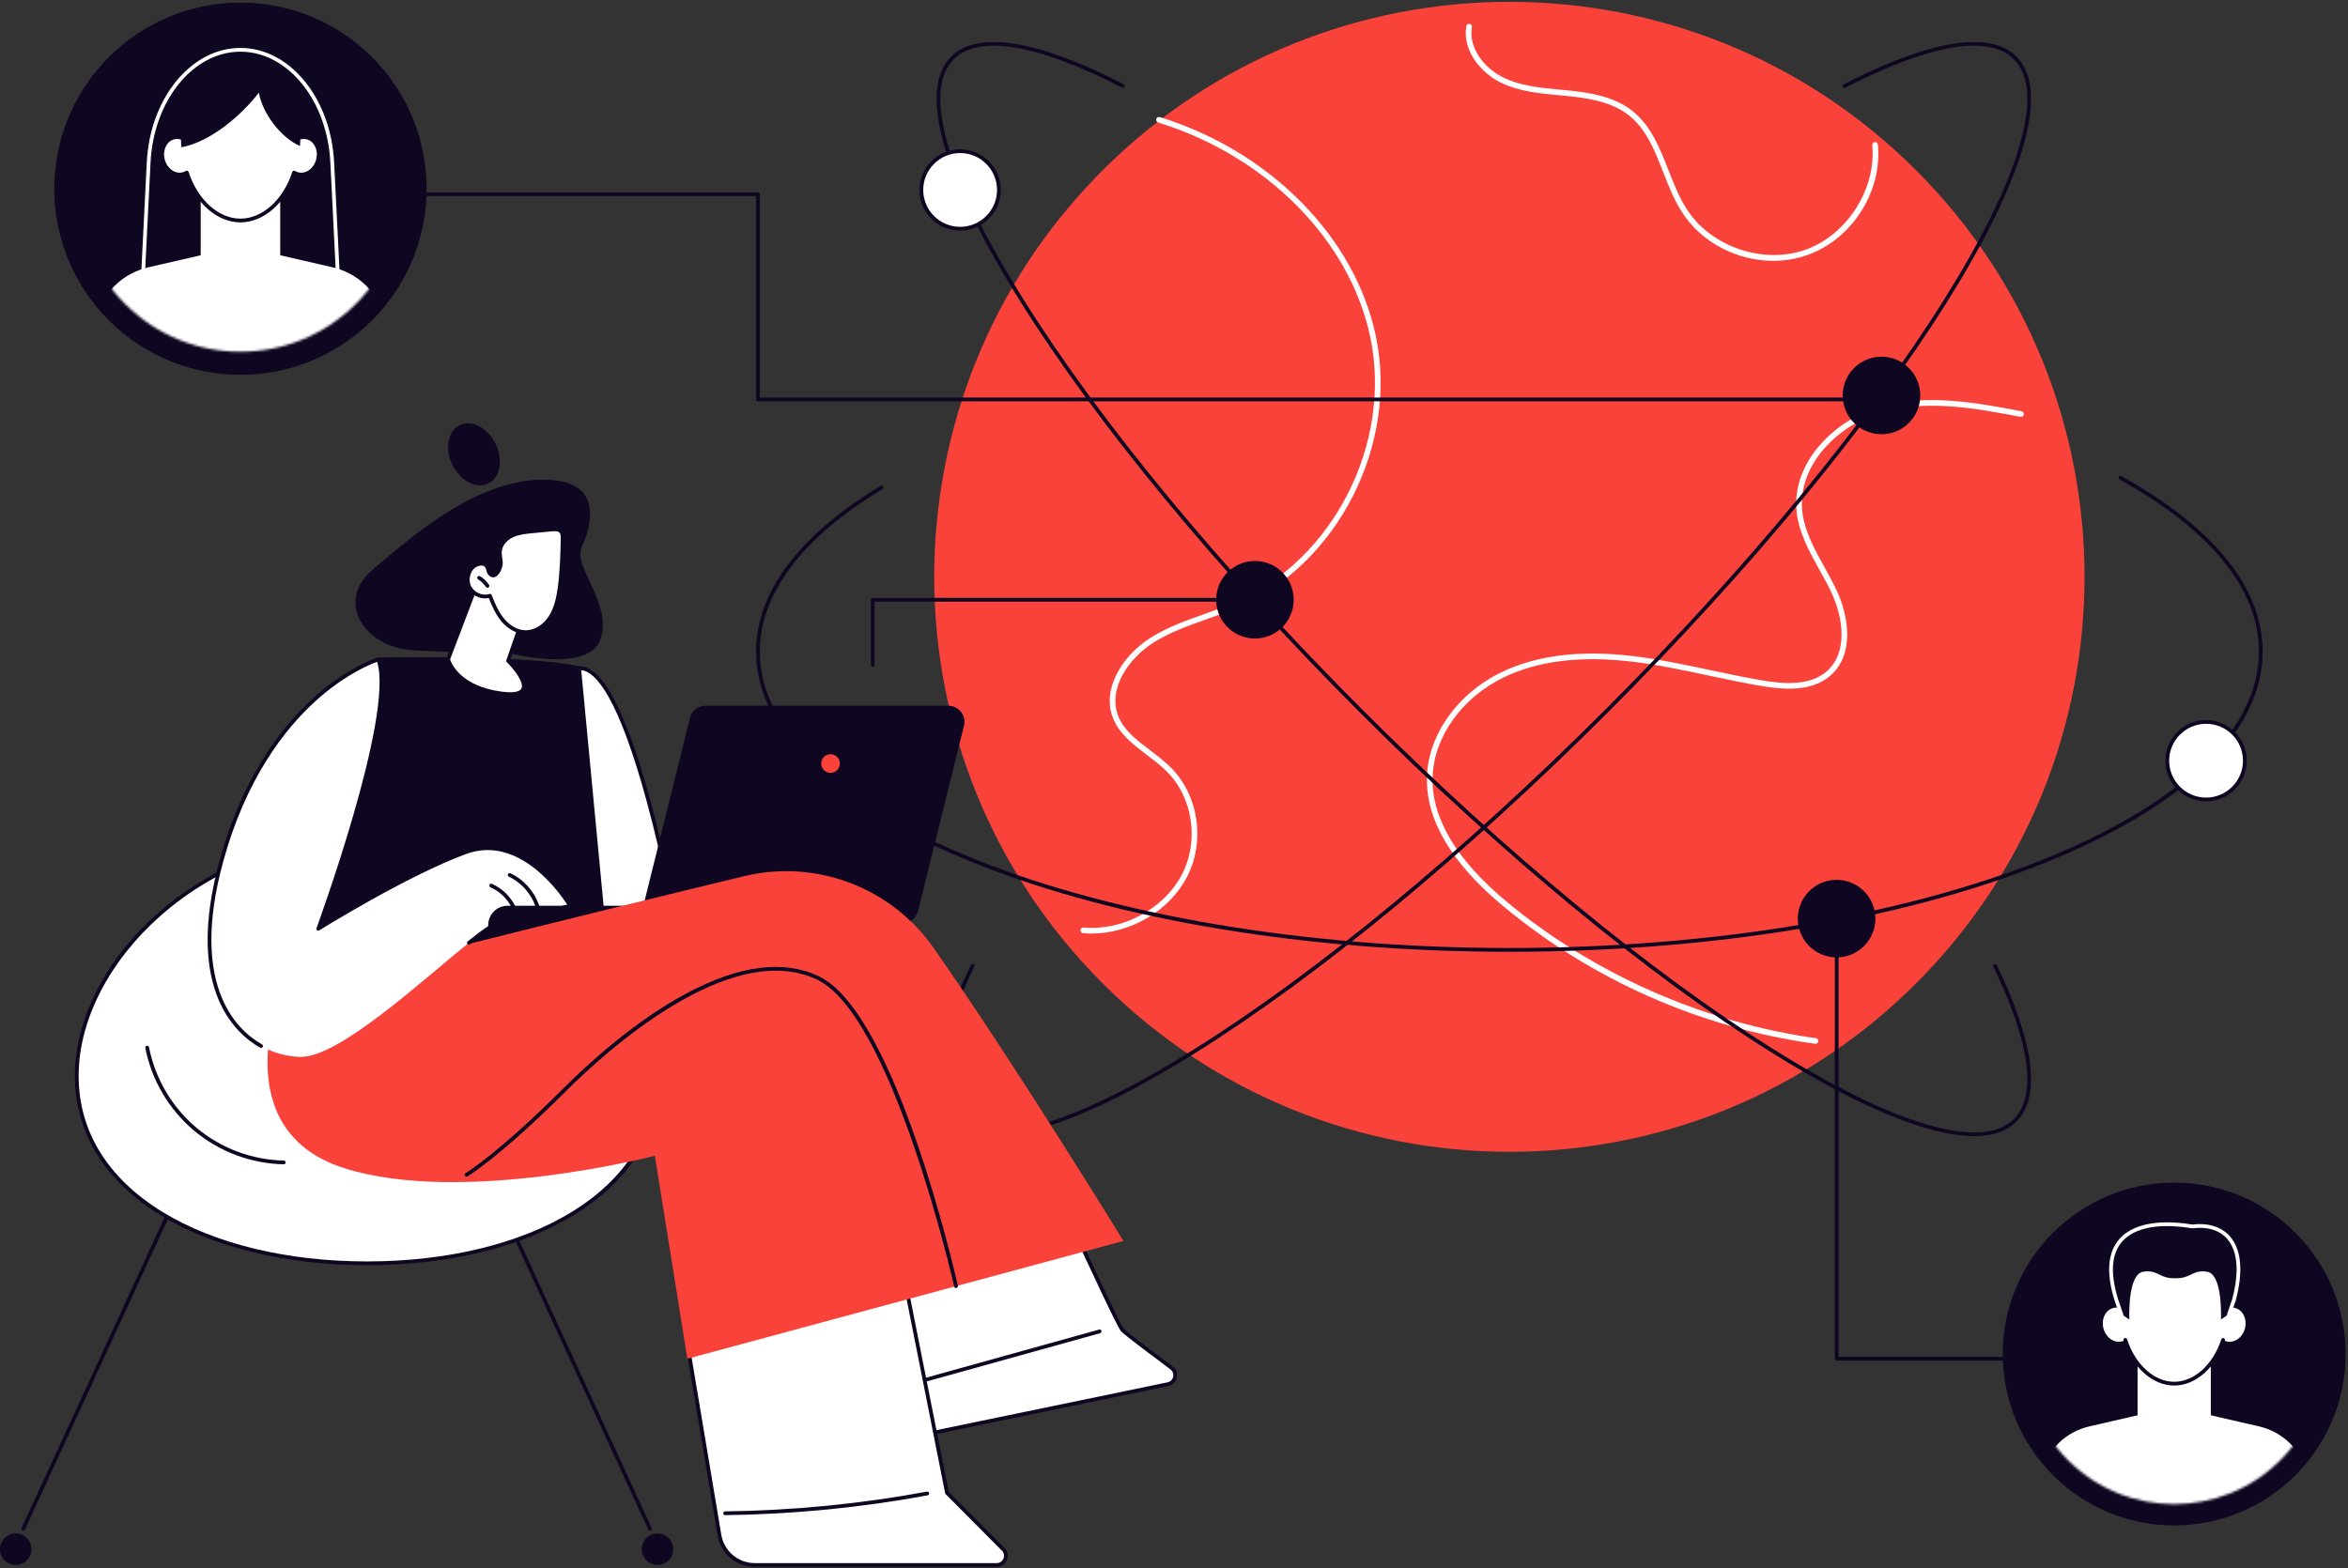
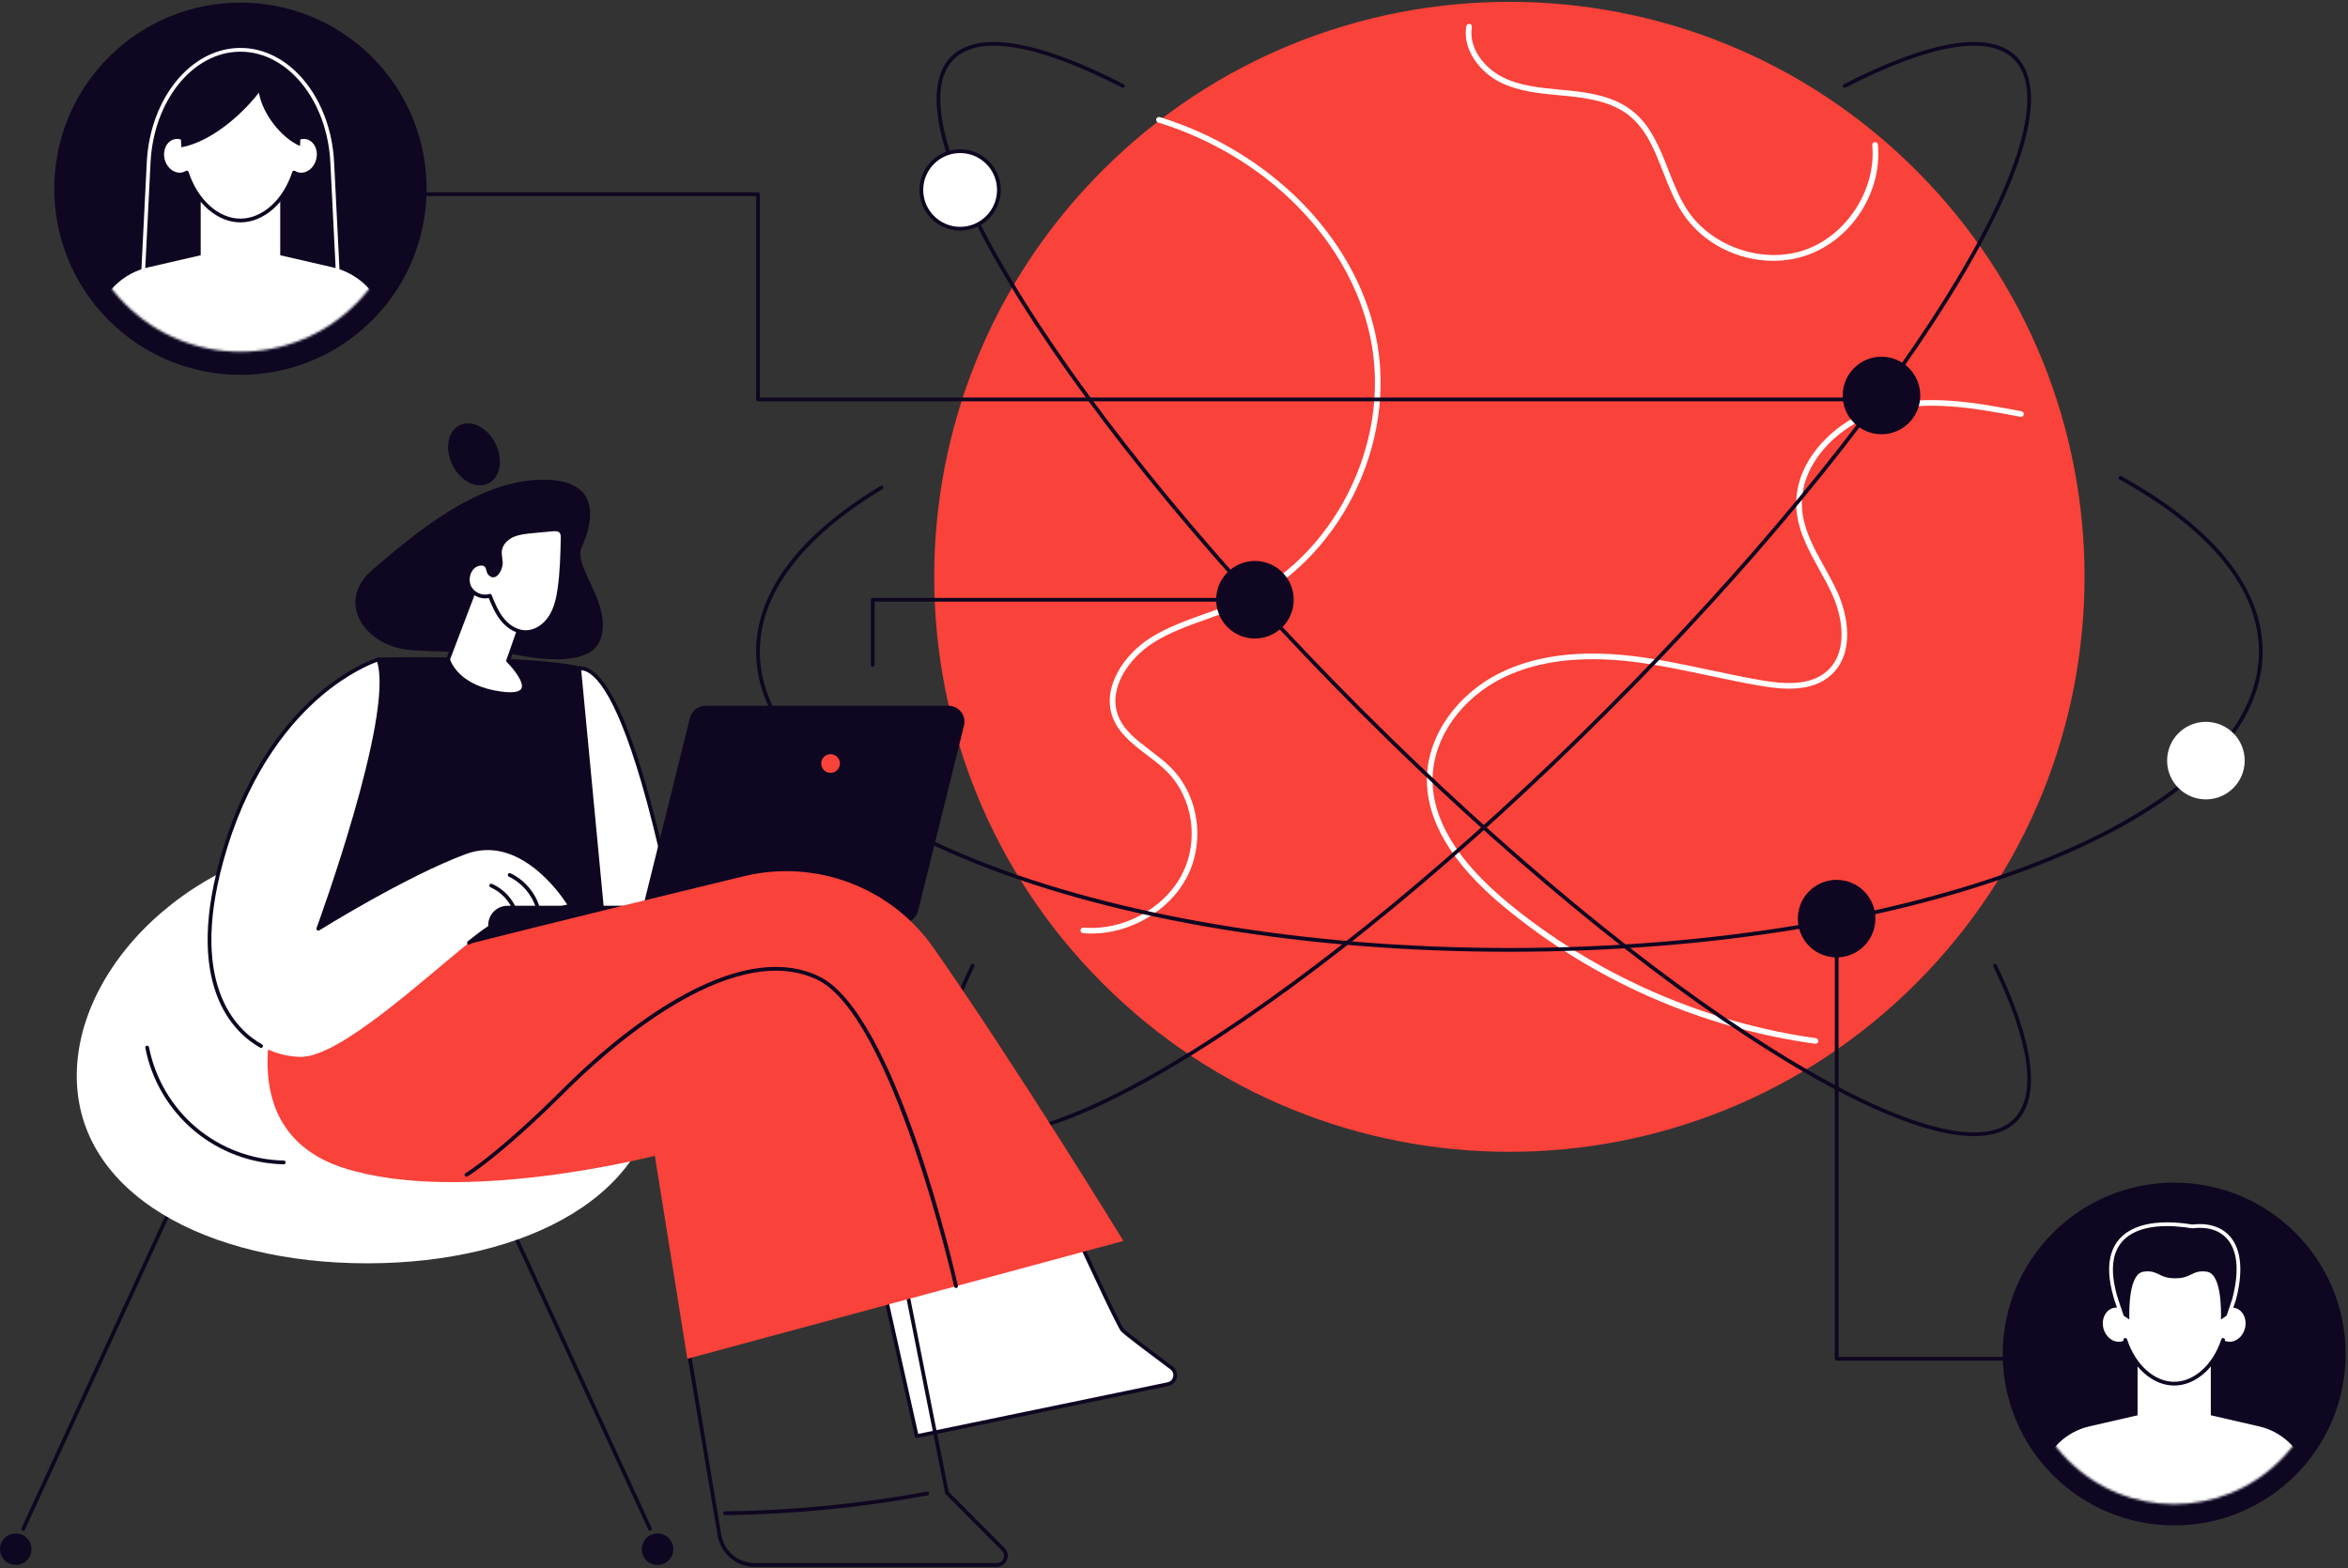
<svg xmlns="http://www.w3.org/2000/svg" width="976" height="652" viewBox="0 0 976 652" fill="none">
  <rect x="0" y="0" width="976" height="652" fill="#333333" stroke="none" />
  <g clip-path="url(#clip0_56_118)">
    <path d="M796.462 408.894C889.829 315.528 889.829 164.151 796.462 70.785C703.096 -22.582 551.719 -22.582 458.353 70.785C364.986 164.151 364.986 315.528 458.353 408.894C551.719 502.261 703.096 502.26 796.462 408.894Z" fill="#F9423A" />
    <path d="M453.796 388.172C452.594 388.172 451.399 388.119 450.204 388.012C449.557 387.955 449.08 387.383 449.141 386.736C449.198 386.088 449.781 385.612 450.418 385.672C466.595 387.141 483.729 377.948 491.176 363.826C498.598 349.751 495.938 331.582 484.849 320.625C482.431 318.232 479.558 316.052 476.78 313.943C470.944 309.512 464.913 304.928 462.416 297.986C458.049 285.834 467.032 272.317 478.163 265.243C485.183 260.784 493.135 257.964 500.824 255.233C505.187 253.682 509.7 252.082 513.971 250.204C554.388 232.426 578.82 184.104 569.595 140.195C561.134 99.935 526.521 64.898 481.414 50.933C480.795 50.741 480.447 50.083 480.639 49.464C480.831 48.846 481.489 48.497 482.107 48.689C528.019 62.9 563.261 98.63 571.892 139.711C581.337 184.666 556.312 234.144 514.917 252.352C510.568 254.265 506.012 255.883 501.61 257.445C494.042 260.13 486.218 262.911 479.426 267.224C469.081 273.796 460.677 286.197 464.628 297.186C466.887 303.473 472.385 307.648 478.203 312.069C481.041 314.224 483.974 316.45 486.503 318.95C498.31 330.618 501.148 349.95 493.256 364.918C485.937 378.798 469.764 388.169 453.803 388.169L453.796 388.172Z" fill="white" />
    <path d="M754.634 434.002C754.58 434.002 754.524 434.002 754.47 433.991C706.813 427.355 662.043 407.618 625.001 376.91C603.351 358.961 592.632 340.856 593.144 323.107C593.653 305.486 605.812 288.373 624.119 279.507C638.657 272.466 656.979 270.201 678.573 272.768C689.391 274.056 700.202 276.357 710.657 278.579C717.844 280.108 725.277 281.691 732.628 282.925C741.369 284.394 752.308 285.286 759.332 279.127C768.4 271.172 766.042 256.516 761.27 246.381C759.776 243.205 758.012 240.026 756.305 236.953C752.045 229.275 747.642 221.338 746.778 212.429C744.804 192.038 762.931 174.381 781.597 169.089C801.1 163.563 821.922 167.518 840.29 171.003C840.926 171.124 841.346 171.739 841.225 172.375C841.104 173.012 840.492 173.432 839.852 173.311C821.737 169.872 801.203 165.974 782.237 171.348C764.499 176.373 747.258 193.03 749.118 212.198C749.932 220.62 754.218 228.34 758.361 235.808C760.085 238.916 761.867 242.128 763.396 245.375C768.517 256.25 770.932 272.075 760.882 280.887C753.119 287.698 741.497 286.791 732.24 285.237C724.836 283.995 717.378 282.409 710.166 280.873C699.761 278.661 689.003 276.371 678.295 275.098C657.153 272.583 639.269 274.778 625.144 281.62C607.615 290.109 595.975 306.418 595.492 323.175C595.001 340.166 605.435 357.638 626.499 375.103C662.68 405.096 708.242 425.186 754.794 431.665C755.437 431.754 755.886 432.348 755.797 432.992C755.715 433.578 755.21 434.005 754.634 434.005V434.002Z" fill="white" />
    <path d="M737.098 108.452C722.307 108.452 707.556 101.076 699.352 88.537C695.938 83.32 693.594 77.335 691.325 71.549C687.716 62.338 684.305 53.636 676.979 47.889C669.973 42.395 660.517 40.809 651.339 39.912C650.361 39.816 649.383 39.727 648.401 39.635C640.048 38.863 631.413 38.063 623.753 34.301C615.367 30.179 607.789 20.812 609.524 10.879C609.635 10.239 610.253 9.812 610.883 9.926C611.523 10.036 611.95 10.644 611.839 11.284C610.303 20.076 617.192 28.458 624.791 32.192C632.06 35.762 640.478 36.541 648.618 37.295C649.603 37.387 650.588 37.476 651.57 37.572C661.101 38.501 670.951 40.172 678.434 46.04C686.265 52.185 689.952 61.591 693.516 70.692C695.738 76.367 698.039 82.235 701.322 87.25C711.4 102.659 732.919 109.974 750.298 103.9C767.681 97.826 779.961 78.707 778.254 60.371C778.194 59.724 778.67 59.152 779.314 59.091C779.961 59.031 780.534 59.507 780.594 60.151C782.429 79.835 769.737 99.593 751.077 106.112C746.557 107.691 741.827 108.445 737.105 108.445L737.098 108.452Z" fill="white" />
    <path d="M627.409 395.74C543.883 395.74 465.344 382.817 406.26 359.349C346.945 335.789 314.281 304.376 314.281 270.894C314.281 246.253 332.166 222.447 366.003 202.049C366.373 201.825 366.857 201.946 367.077 202.316C367.301 202.685 367.18 203.166 366.811 203.39C333.467 223.486 315.846 246.829 315.846 270.894C315.846 338.872 455.614 394.175 627.409 394.175C799.204 394.175 938.972 338.872 938.972 270.894C938.972 245.094 918.936 220.356 881.03 199.36C880.653 199.151 880.515 198.674 880.724 198.297C880.934 197.92 881.411 197.781 881.788 197.991C920.22 219.279 940.537 244.489 940.537 270.894C940.537 304.376 907.873 335.789 848.558 359.349C789.475 382.817 710.935 395.74 627.409 395.74Z" fill="#0F0621" />
    <path d="M413.024 472.406C405.357 472.406 399.418 470.403 395.367 466.356C385.125 456.118 387.963 433.589 403.575 401.213C403.764 400.822 404.23 400.662 404.621 400.847C405.008 401.035 405.172 401.501 404.987 401.892C389.695 433.614 386.751 455.524 396.477 465.25C403.124 471.897 415.364 472.651 432.854 467.491C449.966 462.445 471.265 451.986 496.159 436.409C547.433 404.332 608.134 354.196 667.09 295.244C726.042 236.292 776.178 175.587 808.255 124.316C823.831 99.423 834.287 78.124 839.333 61.011C844.493 43.522 843.739 31.281 837.093 24.635C826.659 14.197 802.469 18.276 767.145 36.431C766.757 36.626 766.288 36.477 766.089 36.093C765.893 35.709 766.042 35.236 766.426 35.037C802.416 16.541 827.235 12.565 838.199 23.529C852.068 37.398 841.904 73.487 809.582 125.148C777.44 176.518 727.229 237.32 668.196 296.353C609.162 355.387 548.357 405.601 496.991 437.739C460.408 460.627 431.634 472.406 413.028 472.406H413.024Z" fill="#0F0621" />
    <path d="M820.542 472.406C801.936 472.406 773.166 460.631 736.579 437.739C685.209 405.598 624.408 355.387 565.374 296.354C506.34 237.32 456.126 176.515 423.988 125.149C391.665 73.487 381.502 37.398 395.371 23.529C406.335 12.565 431.154 16.544 467.143 35.037C467.527 35.236 467.68 35.705 467.481 36.093C467.286 36.477 466.813 36.63 466.425 36.431C431.101 18.276 406.915 14.201 396.477 24.635C389.83 31.281 389.076 43.522 394.237 61.012C399.283 78.124 409.742 99.423 425.315 124.316C457.392 175.587 507.528 236.292 566.48 295.244C625.432 354.196 686.137 404.332 737.408 436.409C762.301 451.986 783.6 462.441 800.712 467.491C818.202 472.651 830.443 471.897 837.089 465.251C846.816 455.524 843.871 433.618 828.579 401.892C828.391 401.501 828.554 401.035 828.945 400.847C829.337 400.658 829.806 400.822 829.991 401.213C845.599 433.589 848.441 456.118 838.199 466.357C834.152 470.404 828.209 472.406 820.542 472.406Z" fill="#0F0621" />
    <path d="M782.08 180.562C790.985 180.562 798.204 173.343 798.204 164.438C798.204 155.533 790.985 148.314 782.08 148.314C773.175 148.314 765.956 155.533 765.956 164.438C765.956 173.343 773.175 180.562 782.08 180.562Z" fill="#0F0621" />
    <path d="M537.333 253.073C539.378 244.406 534.011 235.722 525.344 233.676C516.677 231.63 507.993 236.998 505.947 245.665C503.901 254.332 509.269 263.016 517.936 265.062C526.603 267.107 535.287 261.74 537.333 253.073Z" fill="#0F0621" />
    <path d="M779.122 385.665C781.167 376.998 775.8 368.313 767.133 366.268C758.466 364.222 749.782 369.59 747.736 378.257C745.691 386.924 751.058 395.608 759.725 397.654C768.392 399.699 777.076 394.331 779.122 385.665Z" fill="#0F0621" />
    <path d="M414.116 84.761C417.319 76.452 413.179 67.12 404.87 63.917C396.561 60.714 387.229 64.853 384.026 73.163C380.823 81.472 384.962 90.804 393.272 94.007C401.581 97.21 410.913 93.07 414.116 84.761Z" fill="white" />
    <path d="M399.101 95.888C389.78 95.888 382.194 88.302 382.194 78.981C382.194 69.66 389.78 62.075 399.101 62.075C408.422 62.075 416.007 69.66 416.007 78.981C416.007 88.302 408.422 95.888 399.101 95.888ZM399.101 63.639C390.64 63.639 383.759 70.521 383.759 78.978C383.759 87.434 390.64 94.316 399.101 94.316C407.561 94.316 414.442 87.434 414.442 78.978C414.442 70.521 407.561 63.639 399.101 63.639Z" fill="#0F0621" />
    <path d="M932.98 317.848C933.856 308.986 927.383 301.092 918.521 300.215C909.66 299.338 901.765 305.811 900.888 314.673C900.012 323.535 906.485 331.429 915.346 332.306C924.208 333.183 932.103 326.71 932.98 317.848Z" fill="white" />
-     <path d="M917.011 333.203C907.69 333.203 900.104 325.618 900.104 316.297C900.104 306.976 907.69 299.39 917.011 299.39C926.332 299.39 933.917 306.976 933.917 316.297C933.917 325.618 926.335 333.203 917.011 333.203ZM917.011 300.955C908.551 300.955 901.669 307.837 901.669 316.293C901.669 324.75 908.551 331.631 917.011 331.631C925.471 331.631 932.349 324.75 932.349 316.293C932.349 307.837 925.468 300.955 917.011 300.955Z" fill="#0F0621" />
    <path d="M9.646 636.491C9.536 636.491 9.425 636.469 9.319 636.42C8.924 636.238 8.753 635.772 8.935 635.381L101.344 434.606C101.525 434.215 101.988 434.041 102.382 434.222C102.777 434.403 102.948 434.869 102.766 435.26L10.357 636.036C10.226 636.324 9.941 636.491 9.646 636.491Z" fill="#0F0621" />
    <path d="M12.904 645.647C13.734 642.133 11.558 638.613 8.044 637.784C4.531 636.954 1.01 639.13 0.181 642.644C-0.648 646.157 1.528 649.677 5.041 650.507C8.555 651.336 12.075 649.16 12.904 645.647Z" fill="#0F0621" />
    <path d="M270.19 636.491C269.895 636.491 269.61 636.32 269.479 636.036L177.07 435.26C176.888 434.869 177.059 434.403 177.454 434.222C177.848 434.041 178.311 434.215 178.492 434.606L270.901 635.381C271.083 635.772 270.912 636.238 270.517 636.42C270.41 636.469 270.3 636.491 270.19 636.491Z" fill="#0F0621" />
    <path d="M274.369 650.607C277.932 650.029 280.352 646.671 279.773 643.108C279.195 639.544 275.838 637.125 272.274 637.703C268.711 638.281 266.291 641.639 266.87 645.202C267.448 648.766 270.805 651.185 274.369 650.607Z" fill="#0F0621" />
    <path d="M273.295 447.33C273.295 496.282 219.258 525.28 152.6 525.28C85.942 525.28 31.904 496.282 31.904 447.33C31.904 398.379 85.942 348.011 152.6 348.011C219.258 348.011 273.295 398.379 273.295 447.33Z" fill="white" />
-     <path d="M152.604 526.062C119.15 526.062 88.694 518.701 66.848 505.329C43.477 491.026 31.122 470.969 31.122 447.33C31.122 423.692 44.106 398.116 66.745 378.72C90.451 358.414 120.939 347.229 152.6 347.229C184.261 347.229 214.749 358.414 238.451 378.72C261.091 398.116 274.074 423.123 274.074 447.33C274.074 471.538 261.72 491.026 238.348 505.329C216.506 518.697 186.05 526.062 152.596 526.062H152.604ZM152.604 348.794C83.972 348.794 32.69 400.818 32.69 447.33C32.69 470.396 44.785 489.988 67.666 503.992C89.267 517.214 119.431 524.494 152.604 524.494C185.776 524.494 215.937 517.214 237.537 503.992C260.418 489.988 272.513 470.393 272.513 447.33C272.513 400.815 221.232 348.794 152.6 348.794H152.604Z" fill="#0F0621" />
    <path d="M61.175 435.573C63.735 448.696 70.905 460.873 81.14 469.479C91.371 478.085 104.597 483.06 117.965 483.33L61.175 435.573Z" fill="white" />
    <path d="M117.964 484.116H117.947C104.319 483.839 91.065 478.853 80.631 470.08C70.197 461.306 63.013 449.105 60.403 435.726C60.321 435.303 60.599 434.891 61.022 434.809C61.445 434.727 61.858 435.004 61.939 435.428C64.482 448.458 71.477 460.339 81.637 468.885C91.797 477.43 104.703 482.285 117.975 482.551C118.409 482.559 118.75 482.918 118.743 483.352C118.733 483.778 118.384 484.12 117.961 484.12L117.964 484.116Z" fill="#0F0621" />
    <path d="M118.089 403.428L157.247 274.173C157.247 274.173 219.027 272.914 240.73 277.822C240.73 277.822 253.956 372.862 255.073 394.502L118.086 403.425L118.089 403.428Z" fill="#0F0621" />
    <path d="M118.089 404.211C117.851 404.211 117.624 404.1 117.478 403.915C117.318 403.713 117.268 403.446 117.343 403.201L156.5 273.945C156.6 273.622 156.895 273.397 157.233 273.39C157.852 273.38 219.357 272.188 240.904 277.06C241.221 277.132 241.463 277.395 241.505 277.718C241.637 278.668 254.749 373.04 255.855 394.466C255.876 394.893 255.553 395.259 255.122 395.288L118.136 404.211C118.136 404.211 118.1 404.211 118.086 404.211H118.089ZM157.834 274.948L119.167 402.575L254.251 393.773C252.946 371.92 241.093 286.122 240.033 278.469C219.343 274.02 164.061 274.838 157.834 274.944V274.948Z" fill="#0F0621" />
    <path d="M282.197 389.691C282.197 389.691 262.617 276.776 240.731 277.825L251.87 395.075L282.197 389.691Z" fill="white" />
    <path d="M251.869 395.857C251.699 395.857 251.532 395.8 251.396 395.697C251.222 395.566 251.112 395.367 251.091 395.15L239.956 277.9C239.935 277.687 240.002 277.473 240.145 277.313C240.283 277.153 240.486 277.054 240.699 277.043C250.191 276.588 260.198 295.468 270.433 333.161C277.987 360.97 282.926 389.275 282.976 389.559C283.051 389.982 282.766 390.388 282.343 390.462L252.015 395.847C251.969 395.854 251.923 395.857 251.88 395.857H251.869ZM241.595 278.629L252.566 394.157L281.29 389.058C280.447 384.342 275.753 358.748 268.915 333.562C256.998 289.693 247.602 279.234 241.595 278.633V278.629Z" fill="#0F0621" />
    <path d="M366.622 389.691L202.938 395.075V384.645C202.938 380.21 206.534 376.611 210.972 376.611H366.622V389.687V389.691Z" fill="#0F0621" />
    <path d="M375.178 383.77H274.145C269.831 383.77 266.662 379.719 267.697 375.53L286.791 298.498C287.523 295.536 290.183 293.455 293.235 293.455H394.268C398.581 293.455 401.75 297.506 400.715 301.695L381.622 378.727C380.889 381.689 378.229 383.77 375.178 383.77Z" fill="#0F0621" />
    <path d="M349.121 317.467C349.121 319.611 347.382 321.35 345.238 321.35C343.093 321.35 341.354 319.611 341.354 317.467C341.354 315.322 343.093 313.583 345.238 313.583C347.382 313.583 349.121 315.322 349.121 317.467Z" fill="#F9423A" />
    <path d="M418.258 449.172C418.258 449.172 463.845 550.323 466.612 553.072C468.426 554.871 479.528 563.211 486.975 568.751C489.614 570.714 488.689 574.868 485.471 575.537L381.077 597.137L354.516 478.387L418.254 449.172H418.258Z" fill="white" />
    <path d="M381.076 597.92C380.717 597.92 380.393 597.671 380.311 597.308L353.75 478.558C353.668 478.199 353.853 477.829 354.187 477.676L417.926 448.461C418.118 448.372 418.331 448.365 418.527 448.44C418.722 448.515 418.879 448.66 418.964 448.852C437.19 489.298 465.067 550.28 467.162 552.521C468.503 553.854 475.708 559.398 487.436 568.125C488.909 569.221 489.574 571.01 489.179 572.798C488.784 574.591 487.422 575.931 485.623 576.305L381.229 597.906C381.176 597.916 381.122 597.923 381.069 597.923L381.076 597.92ZM355.418 478.835L381.67 596.213L485.31 574.765C486.494 574.52 487.39 573.634 487.653 572.453C487.913 571.276 487.475 570.096 486.505 569.374C478.165 563.168 467.848 555.401 466.056 553.62C463.321 550.903 423.84 463.462 417.862 450.204L355.414 478.828L355.418 478.835Z" fill="#0F0621" />
-     <path d="M379.611 575.91C379.27 575.91 378.953 575.682 378.857 575.338C378.743 574.921 378.985 574.488 379.401 574.374L456.896 552.819C457.308 552.702 457.742 552.947 457.859 553.363C457.973 553.78 457.731 554.213 457.315 554.327L379.821 575.882C379.75 575.899 379.679 575.91 379.611 575.91Z" fill="#0F0621" />
-     <path d="M285.371 556.589L299.052 638.258C300.254 645.442 306.474 650.705 313.757 650.705H414.306C417.703 650.705 419.41 646.601 417.013 644.194L393.634 620.694L373.879 521.147L285.371 556.585V556.589Z" fill="white" />
    <path d="M414.306 651.491H313.757C306.058 651.491 299.55 645.982 298.277 638.39L284.596 556.72C284.535 556.358 284.734 556.002 285.076 555.863L373.584 520.425C373.801 520.34 374.043 520.354 374.249 520.465C374.455 520.575 374.597 520.77 374.644 521.001L394.352 620.317L417.564 643.646C418.901 644.99 419.278 646.911 418.549 648.657C417.823 650.406 416.195 651.491 414.299 651.491H414.306ZM286.246 557.083L299.824 638.134C300.969 644.969 306.826 649.926 313.757 649.926H414.306C415.8 649.926 416.735 648.959 417.109 648.056C417.486 647.152 417.511 645.808 416.458 644.748L393.079 621.252C392.969 621.142 392.898 621.003 392.866 620.854L373.296 522.232L286.249 557.083H286.246Z" fill="#0F0621" />
    <path d="M301.41 629.99C300.984 629.99 300.632 629.645 300.628 629.215C300.621 628.781 300.969 628.429 301.4 628.422C329.473 628.077 357.702 625.317 385.306 620.214C385.729 620.136 386.138 620.417 386.22 620.843C386.298 621.27 386.017 621.675 385.59 621.757C357.898 626.878 329.579 629.649 301.418 629.994H301.407L301.41 629.99Z" fill="#0F0621" />
    <path d="M116.279 414.033C116.279 414.033 93.953 469.98 142.944 485.67C191.935 501.36 272.203 480.567 272.203 480.567L285.713 564.964L466.975 515.973C466.975 515.973 421.836 442.33 388.009 394.068C370.363 368.897 339.11 357.098 309.231 364.327C242.925 380.373 126.173 409.001 116.279 414.03V414.033Z" fill="#F9423A" />
    <path d="M397.397 535.564C397.038 535.564 396.715 535.316 396.633 534.953C396.38 533.829 370.978 422.252 339.655 407.33C303.207 389.968 250.684 438.276 235.453 453.497C208.038 480.891 194.442 489.077 194.307 489.155C193.934 489.376 193.454 489.255 193.233 488.882C193.013 488.508 193.133 488.028 193.507 487.808C193.638 487.729 207.102 479.607 234.343 452.387C244.07 442.668 263.643 424.624 285.436 413.002C307.278 401.355 325.746 398.969 340.327 405.914C372.333 421.16 397.12 529.985 398.158 534.608C398.254 535.031 397.988 535.447 397.568 535.543C397.511 535.557 397.451 535.561 397.394 535.561L397.397 535.564Z" fill="#0F0621" />
    <path d="M193.39 354.374C168.205 363.72 132.308 386.167 132.308 386.167C132.308 386.167 165.453 296.137 157.248 274.177C157.248 274.177 113.834 287.21 93.755 352.112C77.208 405.587 94.633 429.969 113.169 437.11C117.127 438.636 121.138 439.375 124.879 439.443C140.993 439.731 175.52 407.561 194.934 392.002C201.122 387.041 205.777 383.77 207.807 383.777L237.011 376.618C237.011 376.618 218.576 345.035 193.394 354.381L193.39 354.374Z" fill="white" />
    <path d="M108.535 435.716C108.407 435.716 108.275 435.684 108.154 435.616C97.632 429.734 75.085 409.801 93.008 351.877C103.435 318.171 120.253 298.651 132.525 288.21C145.861 276.862 156.576 273.562 157.024 273.426C157.419 273.309 157.839 273.515 157.981 273.903C165.588 294.262 138.873 370.284 133.813 384.321C141.608 379.559 171.47 361.675 193.117 353.641C218.622 344.174 237.495 375.896 237.684 376.22C237.808 376.433 237.826 376.693 237.73 376.92C237.634 377.148 237.435 377.315 237.197 377.376L207.993 384.534C207.932 384.549 207.882 384.552 207.804 384.556H207.801C205.475 384.556 197.911 390.619 195.421 392.611C195.087 392.881 194.589 392.827 194.322 392.49C194.052 392.152 194.105 391.657 194.443 391.387C201.769 385.516 205.635 383.066 207.705 382.991L235.774 376.113C232.524 371.085 215.557 346.987 193.664 355.113C168.845 364.321 133.084 386.611 132.725 386.835C132.44 387.013 132.077 386.992 131.814 386.778C131.555 386.569 131.459 386.213 131.572 385.9C131.9 385.011 163.824 297.812 156.761 275.173C154.144 276.111 144.638 279.945 133.468 289.465C121.38 299.771 104.804 319.046 94.502 352.343C76.916 409.176 98.723 428.557 108.915 434.254C109.292 434.464 109.428 434.944 109.218 435.321C109.076 435.577 108.809 435.723 108.535 435.723V435.716Z" fill="#0F0621" />
    <path d="M214.369 380.018C214.045 380.018 213.743 379.815 213.629 379.492C212.015 374.854 208.37 370.903 203.874 368.929C203.48 368.755 203.298 368.293 203.473 367.898C203.647 367.503 204.106 367.322 204.504 367.496C209.39 369.644 213.355 373.937 215.109 378.979C215.251 379.388 215.034 379.833 214.625 379.975C214.54 380.004 214.454 380.018 214.369 380.018Z" fill="#0F0621" />
    <path d="M223.547 378.176C223.21 378.176 222.897 377.955 222.797 377.618C221.101 371.942 216.89 367.048 211.527 364.527C211.136 364.342 210.969 363.876 211.15 363.485C211.335 363.094 211.801 362.923 212.192 363.108C217.95 365.814 222.473 371.07 224.294 377.166C224.419 377.582 224.184 378.016 223.768 378.14C223.693 378.162 223.619 378.172 223.544 378.172L223.547 378.176Z" fill="#0F0621" />
    <path d="M202.939 389.691V384.645C202.939 380.21 206.535 376.611 210.973 376.611H244.256L202.939 389.687V389.691Z" fill="#0F0621" />
    <path d="M205.981 184.503C209.274 191.192 207.937 198.589 202.99 201.025C198.043 203.461 191.365 200.011 188.068 193.322C184.775 186.633 186.112 179.236 191.059 176.8C196.006 174.364 202.684 177.813 205.981 184.503Z" fill="#0F0621" />
    <path d="M209.629 271.108C209.629 271.108 190.439 271.506 171.303 270.35C152.167 269.191 138.682 250.599 155.08 236.673C171.477 222.743 197.378 200.097 224.75 199.467C252.123 198.834 245.561 219.432 241.777 227.512C237.99 235.592 254.747 251.036 249.587 265.852C244.427 280.664 209.632 271.111 209.632 271.111L209.629 271.108Z" fill="#0F0621" />
    <path d="M199.149 240.25L186.265 274.141C186.265 274.141 188.971 285.752 208.32 288.341C227.67 290.934 211.205 274.746 211.205 274.746L220.55 247.999L199.145 240.25H199.149Z" fill="white" />
    <path d="M212.054 289.405C210.927 289.405 209.647 289.309 208.213 289.116C188.554 286.481 185.613 274.813 185.496 274.315C185.461 274.162 185.471 274.006 185.528 273.86L198.412 239.969C198.565 239.571 199.01 239.368 199.412 239.51L220.817 247.259C221.219 247.405 221.432 247.85 221.29 248.255L212.104 274.536C213.832 276.3 220.056 283.053 218.157 286.933C217.349 288.583 215.34 289.401 212.054 289.401V289.405ZM187.089 274.173C187.587 275.72 191.335 285.276 208.427 287.566C214.387 288.366 216.243 287.292 216.756 286.25C217.947 283.814 213.651 278.241 210.66 275.304C210.443 275.091 210.369 274.774 210.468 274.486L219.558 248.472L199.607 241.249L187.089 274.173Z" fill="#0F0621" />
    <path d="M208.187 233.92C208.073 232.206 207.607 230.495 207.842 228.796C208.226 226.025 210.459 223.792 213.002 222.629C215.545 221.466 218.39 221.185 221.174 220.922C223.913 220.662 226.651 220.403 229.389 220.143C230.741 220.015 232.32 219.972 233.205 221.004C233.881 221.793 233.891 222.935 233.87 223.973C233.714 230.901 233.554 237.85 232.579 244.71C231.989 248.867 231.061 253.088 228.785 256.616C226.509 260.144 222.65 262.893 218.45 262.847C214.695 262.804 211.235 260.553 208.859 257.64C206.483 254.728 205.025 251.193 203.635 247.704C200.235 248.828 196.121 246.858 194.862 243.508C193.603 240.154 195.231 235.456 198.702 234.574C203.137 233.447 202.685 237.334 203.365 238.223C205.922 241.548 208.326 235.968 208.187 233.92Z" fill="white" />
    <path d="M218.549 263.633C218.51 263.633 218.474 263.633 218.439 263.633C214.776 263.593 211.063 261.591 208.25 258.138C205.878 255.229 204.367 251.652 203.161 248.646C199.53 249.429 195.441 247.292 194.125 243.789C193.35 241.722 193.538 239.155 194.619 237.089C195.505 235.396 196.884 234.233 198.506 233.824C202.646 232.771 203.392 235.634 203.748 237.01C203.819 237.284 203.915 237.658 203.986 237.757C204.676 238.653 205.11 238.49 205.252 238.436C206.415 237.999 207.489 235.222 207.407 233.981C207.372 233.436 207.297 232.892 207.219 232.32C207.059 231.15 206.895 229.937 207.07 228.696C207.454 225.926 209.605 223.333 212.678 221.925C215.37 220.694 218.414 220.406 221.099 220.15L229.314 219.371C230.367 219.272 232.564 219.062 233.798 220.502C234.705 221.559 234.673 223.027 234.652 223.998C234.495 230.84 234.335 237.917 233.354 244.827C232.799 248.728 231.903 253.234 229.442 257.05C226.817 261.122 222.653 263.64 218.553 263.64L218.549 263.633ZM203.631 246.925C203.944 246.925 204.235 247.114 204.36 247.42C205.569 250.45 207.073 254.216 209.466 257.149C211.984 260.236 215.263 262.029 218.46 262.064C218.492 262.064 218.524 262.064 218.556 262.064C222.13 262.064 225.79 259.824 228.13 256.193C230.427 252.629 231.277 248.334 231.807 244.599C232.774 237.782 232.934 230.751 233.091 223.955C233.112 222.988 233.091 222.071 232.614 221.516C231.995 220.794 230.736 220.805 229.467 220.926L221.252 221.704C218.563 221.96 215.782 222.224 213.332 223.344C211.301 224.276 208.997 226.224 208.624 228.906C208.481 229.934 208.624 230.986 208.777 232.103C208.855 232.679 208.937 233.273 208.976 233.87C209.086 235.524 207.855 239.126 205.814 239.898C205.192 240.133 203.969 240.289 202.752 238.707C202.496 238.369 202.379 237.921 202.244 237.402C201.863 235.936 201.536 234.674 198.904 235.343C197.72 235.645 196.696 236.523 196.02 237.814C195.138 239.5 194.982 241.577 195.604 243.237C196.707 246.171 200.419 247.953 203.396 246.968C203.478 246.939 203.56 246.929 203.641 246.929L203.631 246.925Z" fill="#0F0621" />
-     <path d="M202.618 244.375C202.362 244.375 202.113 244.251 201.963 244.023C201.142 242.772 200.029 241.698 198.745 240.922C198.375 240.698 198.258 240.218 198.482 239.848C198.706 239.478 199.186 239.358 199.556 239.582C201.039 240.478 202.323 241.715 203.272 243.166C203.51 243.529 203.407 244.013 203.048 244.251C202.916 244.34 202.767 244.379 202.618 244.379V244.375Z" fill="#0F0621" />
    <path d="M362.775 277.199C362.341 277.199 361.992 276.847 361.992 276.417V249.382C361.992 248.949 362.341 248.6 362.775 248.6H521.661C522.095 248.6 522.443 248.952 522.443 249.382C522.443 249.813 522.091 250.165 521.661 250.165H363.56V276.414C363.56 276.847 363.208 277.196 362.778 277.196L362.775 277.199Z" fill="#0F0621" />
    <path d="M903.754 634.258C943.112 634.258 975.018 602.352 975.018 562.994C975.018 523.636 943.112 491.73 903.754 491.73C864.396 491.73 832.49 523.636 832.49 562.994C832.49 602.352 864.396 634.258 903.754 634.258Z" fill="#0F0621" />
    <mask id="mask0_56_118" style="mask-type:luminance" maskUnits="userSpaceOnUse" x="841" y="500" width="126" height="126">
      <path d="M947.889 607.13C972.264 582.755 972.264 543.236 947.889 518.861C923.514 494.486 883.995 494.486 859.62 518.861C835.245 543.236 835.245 582.755 859.62 607.13C883.995 631.505 923.514 631.505 947.889 607.13Z" fill="white" />
    </mask>
    <g mask="url(#mask0_56_118)">
      <path d="M939.057 593.094L903.754 584.965L868.451 593.094C858.956 595.281 851.392 602.44 848.686 611.8L841.025 652.27H966.486L958.826 611.8C956.12 602.44 948.552 595.281 939.061 593.094H939.057Z" fill="white" />
      <path d="M888.534 563.108H918.975V595.502C918.975 601.75 913.904 606.821 907.656 606.821H899.85C893.602 606.821 888.53 601.75 888.53 595.502V563.108H888.534Z" fill="white" />
      <path d="M929.004 543.826C927.908 543.552 926.795 543.659 925.764 544.053C924.889 530.102 915.373 520.643 903.754 520.643C892.136 520.643 882.62 530.102 881.745 544.053C880.713 543.659 879.6 543.556 878.505 543.826C875.244 544.637 873.377 548.41 874.33 552.254C875.287 556.098 878.704 558.559 881.965 557.749C882.492 557.617 882.975 557.404 883.423 557.13C886.784 567.432 894.622 575.32 903.754 575.32C912.887 575.32 920.725 567.432 924.085 557.13C924.534 557.404 925.017 557.617 925.544 557.749C928.805 558.559 932.222 556.098 933.179 552.254C934.135 548.41 932.265 544.637 929.004 543.826Z" fill="white" />
      <path d="M903.755 576.106C894.804 576.106 886.333 568.577 882.681 557.375C882.545 556.963 882.773 556.522 883.182 556.387C883.598 556.252 884.036 556.479 884.171 556.888C887.613 567.443 895.483 574.538 903.755 574.538C912.027 574.538 919.897 567.447 923.343 556.888C923.478 556.476 923.915 556.252 924.331 556.387C924.74 556.522 924.968 556.963 924.833 557.375C921.177 568.577 912.71 576.106 903.759 576.106H903.755Z" fill="#0F0621" />
      <path d="M911.211 509.946C892.345 506.777 870.417 510.707 879.688 540.43L882.096 547.56L885.947 550.17C885.947 550.17 884.863 530.575 891.001 529.558C896.805 528.595 897.174 532.446 904.141 532.268C911.108 532.45 911.478 528.595 917.282 529.558C923.42 530.579 922.339 550.17 922.339 550.17L926.19 547.56L928.597 540.43C934.725 517.336 924.903 508.235 911.207 509.946H911.211Z" fill="#0F0621" />
      <path d="M885.951 550.953C885.798 550.953 885.645 550.906 885.51 550.818L881.659 548.207C881.516 548.111 881.41 547.973 881.356 547.809L878.949 540.679C875.414 529.345 876.075 520.796 880.912 515.252C888.287 506.798 903.021 507.787 911.229 509.153C917.886 508.349 923.462 510.106 926.955 514.106C931.695 519.533 932.527 528.705 929.362 540.629L926.94 547.805C926.887 547.969 926.78 548.108 926.638 548.204L922.787 550.814C922.541 550.981 922.218 550.995 921.962 550.846C921.702 550.7 921.549 550.419 921.567 550.121C921.969 542.816 921.129 530.981 917.164 530.323C914.465 529.875 913.124 530.526 911.424 531.351C909.703 532.186 907.754 533.143 904.131 533.04C900.539 533.143 898.597 532.186 896.876 531.351C895.179 530.526 893.835 529.875 891.136 530.323C887.167 530.981 886.331 542.816 886.733 550.121C886.751 550.419 886.595 550.7 886.339 550.846C886.218 550.914 886.086 550.949 885.955 550.949L885.951 550.953ZM882.754 547.055L885.105 548.648C884.966 543.67 885.105 529.74 890.876 528.783C894.07 528.253 895.763 529.078 897.559 529.949C899.194 530.746 900.894 531.56 904.127 531.482C907.409 531.56 909.099 530.743 910.738 529.949C912.534 529.078 914.227 528.253 917.42 528.783C923.196 529.743 923.331 543.67 923.192 548.648L925.543 547.055L927.865 540.177C930.874 528.829 930.159 520.152 925.777 515.138C922.573 511.468 917.57 509.938 911.314 510.721C911.236 510.732 911.161 510.728 911.087 510.717C903.227 509.398 889.002 508.363 882.096 516.283C877.644 521.39 877.085 529.434 880.442 540.195L882.761 547.055H882.754Z" fill="white" />
    </g>
    <path d="M833.782 565.75H763.457C763.023 565.75 762.675 565.398 762.675 564.968V381.988C762.675 381.554 763.023 381.206 763.457 381.206C763.891 381.206 764.24 381.558 764.24 381.988V564.185H833.778C834.212 564.185 834.561 564.537 834.561 564.968C834.561 565.398 834.212 565.75 833.778 565.75H833.782Z" fill="#0F0621" />
    <path d="M788.046 166.853H315.064C314.631 166.853 314.282 166.501 314.282 166.07V81.513H170.848C170.414 81.513 170.065 81.161 170.065 80.731C170.065 80.301 170.418 79.949 170.848 79.949H315.064C315.498 79.949 315.847 80.301 315.847 80.731V165.288H788.046C788.479 165.288 788.828 165.64 788.828 166.07C788.828 166.501 788.479 166.853 788.046 166.853Z" fill="#0F0621" />
    <path d="M154.665 133.191C184.885 102.971 184.885 53.974 154.665 23.754C124.445 -6.467 75.448 -6.467 45.227 23.754C15.007 53.974 15.007 102.971 45.227 133.191C75.448 163.411 124.445 163.411 154.665 133.191Z" fill="#0F0621" />
    <mask id="mask1_56_118" style="mask-type:luminance" maskUnits="userSpaceOnUse" x="32" y="10" width="136" height="137">
-       <path d="M147.87 126.397C174.338 99.929 174.338 57.016 147.87 30.548C121.402 4.08 78.49 4.08 52.022 30.548C25.554 57.016 25.554 99.929 52.022 126.397C78.49 152.864 121.402 152.864 147.87 126.397Z" fill="white" />
+       <path d="M147.87 126.397C174.338 99.929 174.338 57.016 147.87 30.548C121.402 4.08 78.49 4.08 52.022 30.548C25.554 57.016 25.554 99.929 52.022 126.397C78.49 152.864 121.402 152.864 147.87 126.397" fill="white" />
    </mask>
    <g mask="url(#mask1_56_118)">
      <path d="M142.312 152.532H57.581C57.368 152.532 57.162 152.443 57.012 152.29C56.863 152.133 56.788 151.924 56.799 151.71L61.013 67.463C62.347 40.805 79.449 19.926 99.947 19.926C120.445 19.926 137.547 40.809 138.881 67.466L143.095 151.71C143.105 151.924 143.027 152.133 142.881 152.29C142.732 152.446 142.529 152.532 142.312 152.532ZM58.406 150.967H141.491L137.316 67.544C136.025 41.722 119.609 21.494 99.947 21.494C80.284 21.494 63.869 41.722 62.578 67.544L58.403 150.967H58.406Z" fill="white" />
      <path d="M138.283 111.158L99.95 102.328L61.618 111.158C51.308 113.534 43.093 121.308 40.152 131.468L31.834 175.416H168.07L159.752 131.468C156.811 121.304 148.596 113.53 138.287 111.158H138.283Z" fill="white" />
      <path d="M83.422 78.594H116.481V116.695C116.481 121.866 112.284 126.063 107.114 126.063H92.793C87.622 126.063 83.425 121.866 83.425 116.695V78.594H83.422Z" fill="white" />
      <path d="M127.632 57.153C126.43 56.854 125.21 56.968 124.079 57.402C123.119 42.107 112.685 31.733 99.946 31.733C87.208 31.733 76.774 42.107 75.817 57.402C74.686 56.968 73.466 56.854 72.264 57.153C68.69 58.042 66.638 62.178 67.688 66.396C68.737 70.61 72.485 73.309 76.059 72.42C76.635 72.278 77.165 72.043 77.659 71.744C81.343 83.039 89.935 91.688 99.95 91.688C109.964 91.688 118.556 83.043 122.24 71.744C122.731 72.043 123.261 72.278 123.837 72.42C127.411 73.309 131.159 70.614 132.208 66.396C133.258 62.182 131.209 58.042 127.632 57.153Z" fill="white" />
      <path d="M99.946 92.467C90.398 92.467 81.347 84.622 77.204 72.854C76.888 72.989 76.567 73.099 76.244 73.177C72.254 74.166 68.075 71.211 66.923 66.581C65.774 61.954 68.082 57.381 72.072 56.389C73.058 56.143 74.092 56.136 75.109 56.367C76.447 41.577 86.76 30.947 99.946 30.947C113.133 30.947 123.446 41.577 124.783 56.367C125.797 56.14 126.832 56.143 127.817 56.389C129.773 56.876 131.384 58.22 132.351 60.176C133.297 62.089 133.514 64.362 132.962 66.581C132.411 68.8 131.152 70.71 129.42 71.954C127.649 73.227 125.597 73.661 123.642 73.177C123.318 73.096 122.998 72.989 122.681 72.854C118.538 84.622 109.491 92.467 99.939 92.467H99.946ZM77.656 70.959C77.748 70.959 77.841 70.976 77.926 71.008C78.15 71.09 78.324 71.271 78.399 71.499C82.186 83.103 90.842 90.902 99.946 90.902C109.05 90.902 117.71 83.107 121.494 71.499C121.568 71.271 121.743 71.09 121.967 71.008C122.191 70.926 122.44 70.948 122.646 71.072C123.094 71.346 123.556 71.542 124.026 71.659C125.526 72.032 127.123 71.688 128.514 70.685C129.943 69.653 130.985 68.064 131.448 66.204C131.91 64.344 131.736 62.452 130.953 60.873C130.192 59.337 128.947 58.284 127.443 57.911C126.447 57.662 125.381 57.74 124.36 58.131C124.129 58.22 123.869 58.195 123.656 58.06C123.446 57.925 123.314 57.697 123.297 57.448C122.39 43.003 112.571 32.515 99.946 32.515C87.322 32.515 77.503 43.003 76.596 57.448C76.582 57.697 76.447 57.925 76.237 58.06C76.027 58.195 75.767 58.22 75.533 58.131C74.508 57.74 73.445 57.662 72.449 57.911C69.299 58.693 67.503 62.413 68.445 66.204C69.387 69.995 72.72 72.438 75.867 71.656C76.333 71.538 76.799 71.343 77.247 71.069C77.371 70.994 77.513 70.955 77.652 70.955L77.656 70.959Z" fill="#0F0621" />
      <path d="M75.412 61.243C87.479 58.97 100.061 48.223 107.611 38.54C109.087 47.139 116.701 57.185 124.681 60.716C124.681 60.716 128.482 26.484 99.951 27.586C71.419 28.689 75.416 61.243 75.416 61.243H75.412Z" fill="#0F0621" />
    </g>
  </g>
  <defs>
    <clipPath id="clip0_56_118">
      <rect width="975.017" height="650.794" fill="white" transform="translate(0 0.698)" />
    </clipPath>
  </defs>
</svg>